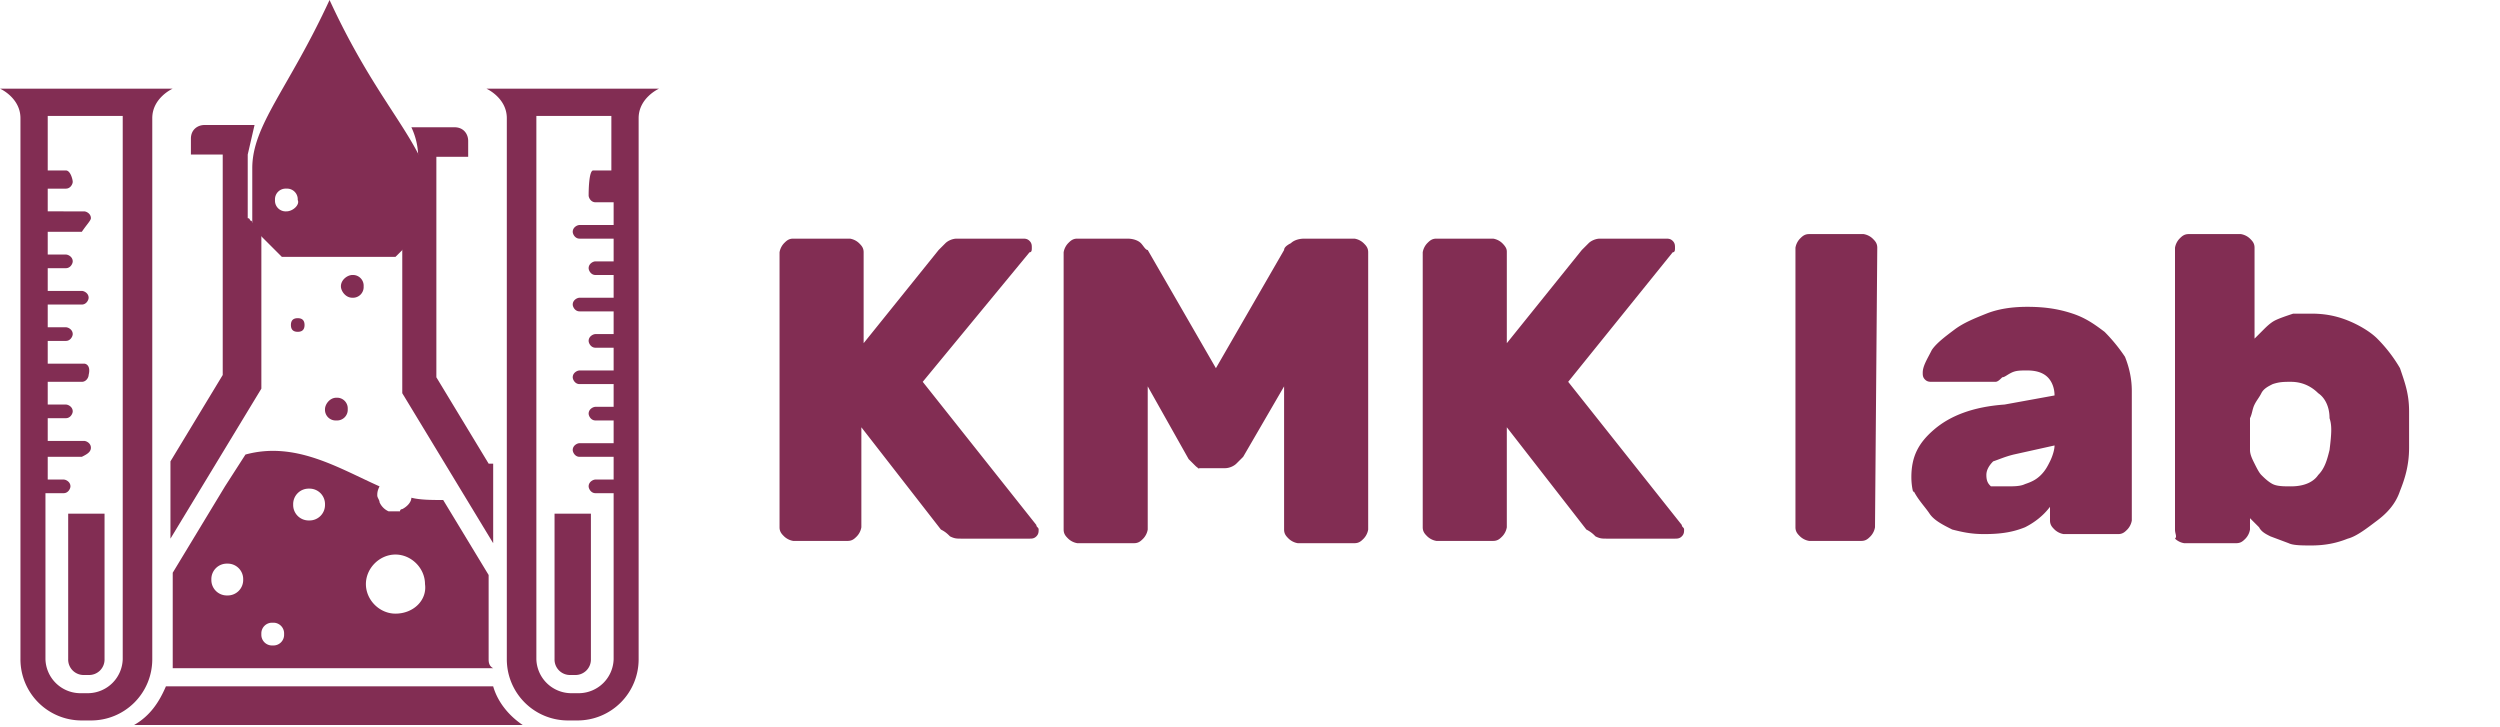
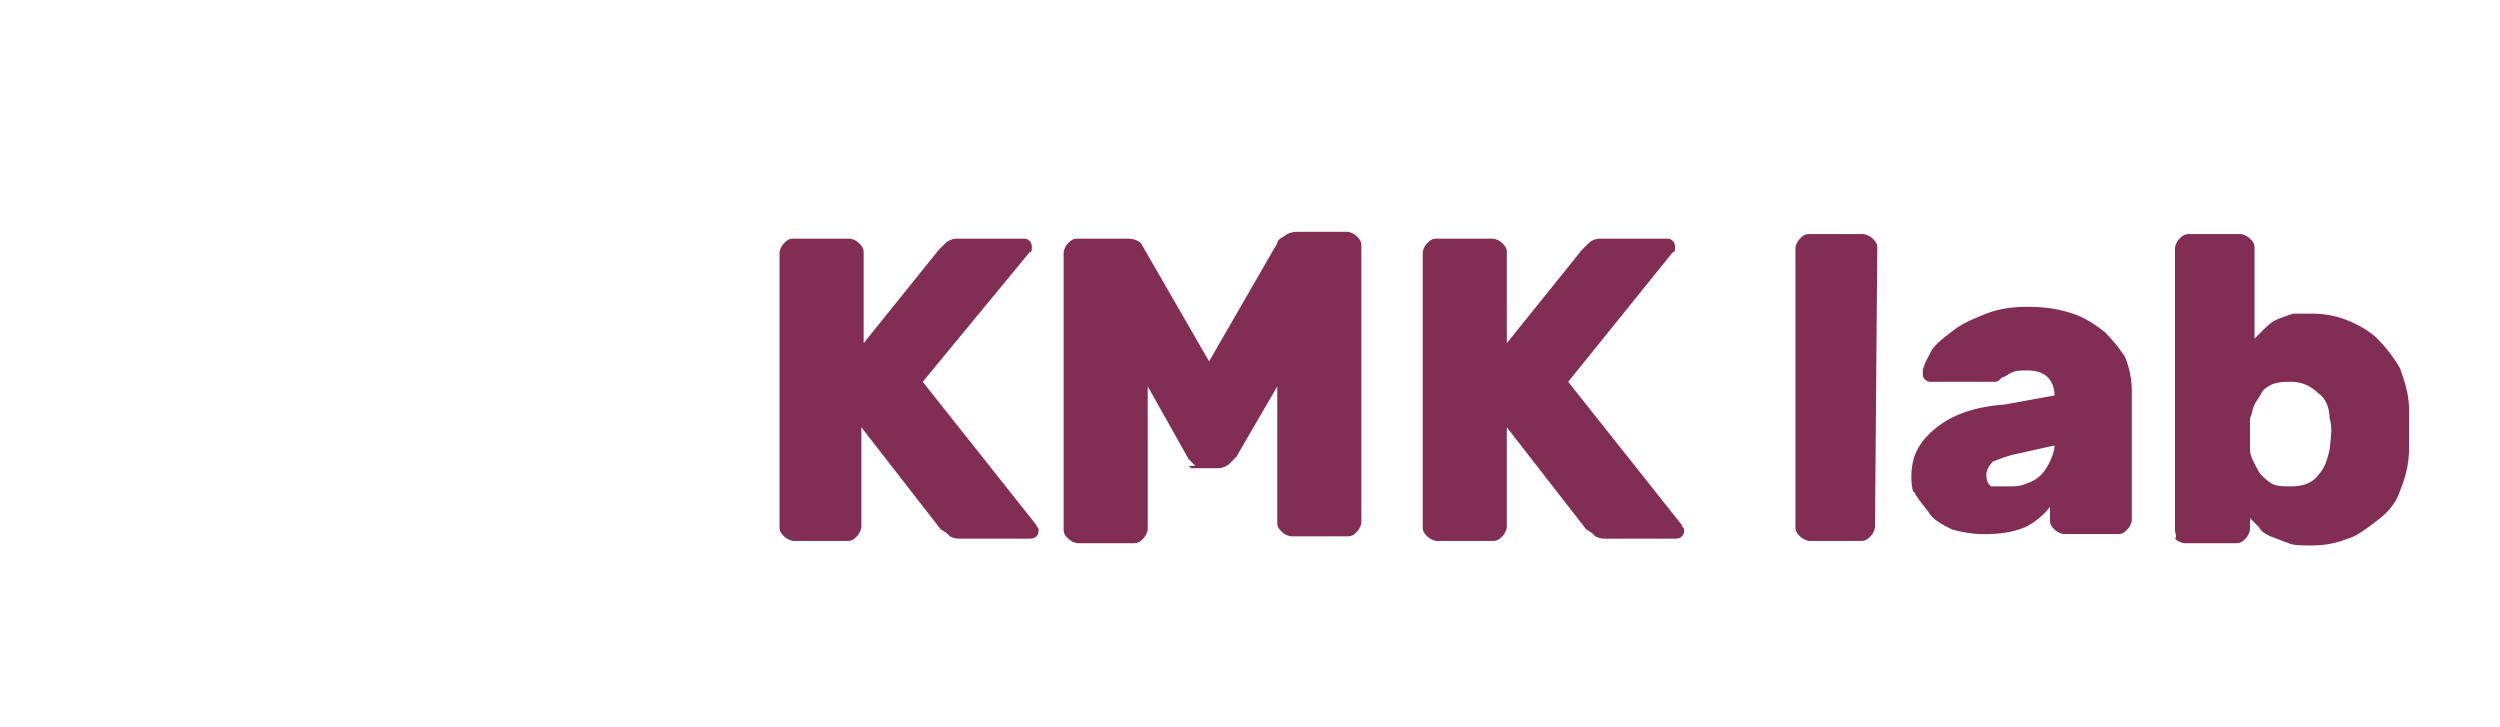
<svg xmlns="http://www.w3.org/2000/svg" width="110" height="32">
  <g fill-rule="evenodd" fill="#822d53">
-     <path d="M7.5 23.7l4-6.6v-6.9h0s0-.1-.1-.1c0 0 0-.1-.1-.1 0 0 0-.1-.1-.1 0 0 0-.1-.1-.1 0 0 0-.1-.1-.1 0 0 0-.1-.1-.1v-.1-.1-.1-.1-.1V9v-.1-.1-.1-.1-.1-.1-.1-.1-.1V8v-.1-.1-.1-.1-.1-.1-.1-.5l.3-1.3H9c-.3 0-.6.2-.6.6v.7h1.4v9.7l-2.3 3.8v3.4zm14-3.3l-2.3-3.8V6.9h1.4v-.7c0-.3-.2-.6-.6-.6h-1.9a3.08 3.08 0 0 1 .3 1.3v.5.1.1.1.1.1.1.1.1.1.1.1.1.1.1.1.1.1.1.1.1.1.1.1s0 .1-.1.1c0 0 0 .1-.1.1 0 0 0 .1-.1.1 0 0 0 .1-.1.1 0 0 0 .1-.1.1 0 0 0 .1-.1.1l-.1.1h0v6.9l4 6.6v-3.5h-.2zM5.9 31.9h8.5H23c-.6-.4-1.1-1-1.3-1.7H7.3c-.3.7-.7 1.3-1.4 1.7zm8.9-14.4a.47.47 0 0 1 .5.5.47.47 0 0 1-.5.5.47.47 0 0 1-.5-.5c0-.2.2-.5.5-.5m11.3-10h.8V5.2v-.1h-3.3v.1V29a1.54 1.54 0 0 0 1.5 1.5h.1.1.1.1A1.54 1.54 0 0 0 27 29v-7.3h-.8c-.2 0-.3-.2-.3-.3 0-.2.2-.3.3-.3h.8v-1h-1.5c-.2 0-.3-.2-.3-.3 0-.2.2-.3.3-.3H27v-1h-.8c-.2 0-.3-.2-.3-.3 0-.2.2-.3.3-.3h.8v-1h-1.5c-.2 0-.3-.2-.3-.3 0-.2.2-.3.3-.3H27v-1h-.8c-.2 0-.3-.2-.3-.3 0-.2.2-.3.3-.3h.8v-1h-1.5c-.2 0-.3-.2-.3-.3 0-.2.2-.3.3-.3H27v-1h-.8c-.2 0-.3-.2-.3-.3 0-.2.2-.3.3-.3h.8v-1h-1.5c-.2 0-.3-.2-.3-.3 0-.2.2-.3.3-.3H27v-1h-.8c-.2 0-.3-.2-.3-.3s0-1.1.2-1.1m-.9 24.2H25a2.69 2.69 0 0 1-2.7-2.7V5.2c0-.9-.9-1.3-.9-1.3H29s-.9.4-.9 1.3V29a2.69 2.69 0 0 1-2.7 2.7h-.2zM2.9 7.5h-.8V5.2v-.1h3.3v.1V29a1.54 1.54 0 0 1-1.5 1.5h-.1-.1-.1-.1A1.54 1.54 0 0 1 2 29v-7.3h.8c.2 0 .3-.2.3-.3 0-.2-.2-.3-.3-.3h-.7v-1h1.5c.2-.1.4-.2.4-.4s-.2-.3-.3-.3H2.1v-1h.8c.2 0 .3-.2.3-.3 0-.2-.2-.3-.3-.3h-.8v-1h1.5c.2 0 .3-.2.3-.3.1-.4-.1-.5-.2-.5H2.1v-1h.8c.2 0 .3-.2.3-.3 0-.2-.2-.3-.3-.3h-.8v-1h1.5c.2 0 .3-.2.3-.3 0-.2-.2-.3-.3-.3H2.1v-1h.8c.2 0 .3-.2.3-.3 0-.2-.2-.3-.3-.3h-.8v-1h1.5c.2-.3.4-.5.4-.6 0-.2-.2-.3-.3-.3H2.1v-1h.8c.2 0 .3-.2.3-.3s-.1-.5-.3-.5m.9 24.2H4A2.69 2.69 0 0 0 6.7 29V5.2c0-.9.9-1.3.9-1.3H0s.9.4.9 1.3V29a2.69 2.69 0 0 0 2.7 2.7h.2z" />
-     <path d="M24.4 22.7V29a.68.68 0 0 0 .7.7h0 .1.1 0a.68.68 0 0 0 .7-.7v-6.4h-1.6v.1zm-19.8 0V29a.68.68 0 0 1-.7.7h0-.1-.1 0A.68.68 0 0 1 3 29v-6.4h1.6v.1zm8.5-8.7c.2 0 .3.1.3.3s-.1.3-.3.3-.3-.1-.3-.3.1-.3.3-.3m2.4-1.9a.47.47 0 0 1 .5.5.47.47 0 0 1-.5.5c-.3 0-.5-.3-.5-.5 0-.3.3-.5.5-.5m6 16.9v-3.7l-2-3.3c-.5 0-1 0-1.4-.1h0 0c0 .2-.2.4-.4.5h0s-.1 0-.1.1h0-.1 0-.1 0 0-.1-.1-.1 0a.78.78 0 0 1-.4-.4h0c0-.1-.1-.2-.1-.3s0-.2.1-.4h0 0c-1.8-.8-3.7-2-5.9-1.4l-.9 1.4-2.3 3.8V29v.4h14.1c-.2-.1-.2-.3-.2-.4zM10 26.2a.68.68 0 0 1-.7-.7.68.68 0 0 1 .7-.7.68.68 0 0 1 .7.7.68.68 0 0 1-.7.7zm2 2.2a.47.47 0 0 1-.5-.5.47.47 0 0 1 .5-.5.47.47 0 0 1 .5.5.47.47 0 0 1-.5.5zm1.6-5.5a.68.68 0 0 1-.7-.7.68.68 0 0 1 .7-.7.68.68 0 0 1 .7.7.68.68 0 0 1-.7.7zm3.8 4.1c-.7 0-1.3-.6-1.3-1.3s.6-1.3 1.3-1.3 1.3.6 1.3 1.3c.1.7-.5 1.3-1.3 1.3zM14.5 0c-1.8 3.9-3.4 5.5-3.4 7.4v.1h0v.1h0v.1.1.1.1.1.1h0v.1.1.1.1h0v.1.1.1.1.1.1.1.1.1.1.1.1.1.1l.1.1.1.1.1.1h0l.1.1.1.1.1.1.1.1.1.1.1.1.1.1.1.1.1.1h0l.1.1h.1.1.1.1.1.1 0 .1.1.1.1.1.1.1.1.1.1.1.1.1.1.1.1.1.1.1.1.1.1.1.1.1.1.1.1.1.1.1.1.1.1.1 0 .1.1.1.1 0 .1.1.1.1.1l.1-.1.1-.1.1-.1.1-.1.1-.1.1-.1.1-.1.1-.1.1-.1.1-.1.1-.1h0l.1-.1.1-.1v-.1-.1-.1-.1-.1-.1-.1-.1h0v-.1V9h0v-.1h0v-.1h0v-.1h0v-.1-.1-.1-.1-.1-.1V8v-.1-.1-.1-.1-.1-.1c-.8-1.9-2.4-3.5-4.2-7.4zm-1.9 9.3a.47.47 0 0 1-.5-.5.47.47 0 0 1 .5-.5.47.47 0 0 1 .5.5c.1.2-.2.5-.5.5z" />
-   </g>
-   <path d="M45.6 23.1c0 .1.1.1.1.2s0 .2-.1.3-.2.1-.3.1h-3c-.2 0-.3 0-.5-.1-.1-.1-.2-.2-.4-.3l-3.5-4.5v4.4a.76.76 0 0 1-.2.4c-.1.1-.2.2-.4.2h-2.4a.76.76 0 0 1-.4-.2c-.1-.1-.2-.2-.2-.4V11.1a.76.76 0 0 1 .2-.4c.1-.1.2-.2.4-.2h2.5a.76.76 0 0 1 .4.2c.1.1.2.2.2.4v4l3.3-4.1.3-.3c.1-.1.3-.2.5-.2H45c.1 0 .2 0 .3.1s.1.2.1.3 0 .2-.1.2l-4.7 5.7 5 6.3zm7-2.6l-.3-.3-1.8-3.2v6.3a.76.76 0 0 1-.2.4c-.1.1-.2.2-.4.2h-2.5a.76.76 0 0 1-.4-.2c-.1-.1-.2-.2-.2-.4V11.1a.76.76 0 0 1 .2-.4c.1-.1.2-.2.4-.2h2.2c.3 0 .5.1.6.2s.2.3.3.3l3 5.2 3-5.2c0-.1.1-.2.3-.3.1-.1.3-.2.6-.2h2.2a.76.76 0 0 1 .4.2c.1.1.2.2.2.4v12.2a.76.76 0 0 1-.2.4c-.1.1-.2.2-.4.2h-2.5a.76.76 0 0 1-.4-.2c-.1-.1-.2-.2-.2-.4V17l-1.8 3.1-.3.3c-.1.1-.3.2-.5.2h-1.2c.2.1 0 0-.1-.1zM74 23.1c0 .1.1.1.1.2s0 .2-.1.3-.2.1-.3.1h-3c-.2 0-.3 0-.5-.1a1.38 1.38 0 0 0-.4-.3l-3.5-4.5v4.4a.76.76 0 0 1-.2.4c-.1.1-.2.2-.4.2h-2.5a.76.76 0 0 1-.4-.2c-.1-.1-.2-.2-.2-.4V11.1a.76.76 0 0 1 .2-.4c.1-.1.2-.2.4-.2h2.5a.76.76 0 0 1 .4.2c.2.2.2.3.2.4v4l3.3-4.1.3-.3c.1-.1.3-.2.5-.2h2.9c.1 0 .2 0 .3.1s.1.2.1.3 0 .2-.1.2L69 16.8l5 6.3zm8.5.1a.76.76 0 0 1-.2.4c-.1.1-.2.2-.4.2h-2.3a.76.76 0 0 1-.4-.2c-.1-.1-.2-.2-.2-.4V10.9a.76.76 0 0 1 .2-.4c.1-.1.2-.2.4-.2H82a.76.76 0 0 1 .4.2c.1.1.2.2.2.4l-.1 12.3h0zm1.6-2.2c0-.9.3-1.5 1-2.1s1.7-1 3.1-1.1l2.2-.4c0-.3-.1-.6-.3-.8s-.5-.3-.9-.3c-.3 0-.5 0-.7.1s-.3.2-.4.2c-.1.1-.2.2-.3.2h-.4H85c-.1 0-.2 0-.3-.1s-.1-.2-.1-.3c0-.3.2-.6.4-1 .2-.3.6-.6 1-.9s.9-.5 1.4-.7 1.1-.3 1.8-.3c.8 0 1.4.1 2 .3s1 .5 1.4.8c.4.4.7.8.9 1.1.2.5.3 1 .3 1.5v5.7a.76.76 0 0 1-.2.4c-.1.1-.2.2-.4.2h-2.4a.76.76 0 0 1-.4-.2c-.1-.1-.2-.2-.2-.4v-.6c-.3.4-.7.7-1.1.9-.5.2-1 .3-1.8.3-.6 0-1-.1-1.4-.2-.4-.2-.8-.4-1-.7s-.5-.6-.7-1c0 .2-.1-.2-.1-.6zm4.2.4c.3 0 .6 0 .8-.1.3-.1.5-.2.7-.4s.3-.4.4-.6.2-.5.2-.7l-1.8.4c-.4.1-.6.2-.9.3-.2.2-.3.4-.3.6 0 .3.1.4.2.5h.7zm13.4-7.6c.6 0 1.1.1 1.6.3s1 .5 1.3.8a6.42 6.42 0 0 1 1 1.3c.2.6.4 1.1.4 1.9v.8.8c0 .8-.2 1.4-.4 1.9-.2.6-.6 1-1 1.3s-.9.7-1.3.8c-.5.2-1 .3-1.6.3-.4 0-.8 0-1-.1l-.8-.3c-.2-.1-.4-.2-.5-.4l-.4-.4v.5a.76.76 0 0 1-.2.4c-.1.1-.2.2-.4.2h-2.3a.76.76 0 0 1-.4-.2c.1-.1 0-.2 0-.4V10.9a.76.76 0 0 1 .2-.4c.1-.1.2-.2.4-.2h2.3a.76.76 0 0 1 .4.2c.1.1.2.2.2.4v4l.4-.4c.1-.1.3-.3.5-.4s.5-.2.8-.3h.8zm.8 4.6c0-.5-.2-.9-.5-1.1-.3-.3-.7-.5-1.2-.5-.3 0-.5 0-.8.1-.2.1-.4.2-.5.4s-.2.3-.3.5-.1.4-.2.6v.7.7c0 .2.1.4.2.6s.2.4.3.5.3.3.5.4.5.1.8.1c.6 0 1-.2 1.2-.5.3-.3.4-.7.5-1.1.1-.8.1-1.1 0-1.4z" fill="#822d53" />
+     </g>
+   <path d="M45.6 23.1c0 .1.1.1.1.2s0 .2-.1.3-.2.1-.3.1h-3c-.2 0-.3 0-.5-.1-.1-.1-.2-.2-.4-.3l-3.5-4.5v4.4a.76.76 0 0 1-.2.4c-.1.1-.2.2-.4.2h-2.4a.76.76 0 0 1-.4-.2c-.1-.1-.2-.2-.2-.4V11.1a.76.76 0 0 1 .2-.4c.1-.1.2-.2.4-.2h2.5a.76.76 0 0 1 .4.2c.1.1.2.2.2.4v4l3.3-4.1.3-.3c.1-.1.3-.2.5-.2H45c.1 0 .2 0 .3.1s.1.2.1.3 0 .2-.1.2l-4.7 5.7 5 6.3zm7-2.6l-.3-.3-1.8-3.2v6.3a.76.76 0 0 1-.2.4c-.1.1-.2.2-.4.2h-2.5a.76.76 0 0 1-.4-.2c-.1-.1-.2-.2-.2-.4V11.1a.76.76 0 0 1 .2-.4c.1-.1.2-.2.4-.2h2.2c.3 0 .5.1.6.2l3 5.2 3-5.2c0-.1.1-.2.3-.3.1-.1.3-.2.6-.2h2.2a.76.76 0 0 1 .4.2c.1.1.2.2.2.4v12.2a.76.76 0 0 1-.2.4c-.1.1-.2.2-.4.2h-2.5a.76.76 0 0 1-.4-.2c-.1-.1-.2-.2-.2-.4V17l-1.8 3.1-.3.3c-.1.1-.3.2-.5.2h-1.2c.2.1 0 0-.1-.1zM74 23.1c0 .1.1.1.1.2s0 .2-.1.3-.2.1-.3.1h-3c-.2 0-.3 0-.5-.1a1.38 1.38 0 0 0-.4-.3l-3.5-4.5v4.4a.76.76 0 0 1-.2.4c-.1.1-.2.2-.4.2h-2.5a.76.76 0 0 1-.4-.2c-.1-.1-.2-.2-.2-.4V11.1a.76.76 0 0 1 .2-.4c.1-.1.2-.2.4-.2h2.5a.76.76 0 0 1 .4.2c.2.2.2.3.2.4v4l3.3-4.1.3-.3c.1-.1.3-.2.5-.2h2.9c.1 0 .2 0 .3.1s.1.2.1.3 0 .2-.1.2L69 16.8l5 6.3zm8.5.1a.76.76 0 0 1-.2.4c-.1.1-.2.2-.4.2h-2.3a.76.76 0 0 1-.4-.2c-.1-.1-.2-.2-.2-.4V10.9a.76.76 0 0 1 .2-.4c.1-.1.2-.2.4-.2H82a.76.76 0 0 1 .4.2c.1.1.2.2.2.4l-.1 12.3h0zm1.6-2.2c0-.9.3-1.5 1-2.1s1.7-1 3.1-1.1l2.2-.4c0-.3-.1-.6-.3-.8s-.5-.3-.9-.3c-.3 0-.5 0-.7.1s-.3.2-.4.2c-.1.1-.2.2-.3.2h-.4H85c-.1 0-.2 0-.3-.1s-.1-.2-.1-.3c0-.3.2-.6.4-1 .2-.3.6-.6 1-.9s.9-.5 1.4-.7 1.1-.3 1.8-.3c.8 0 1.4.1 2 .3s1 .5 1.4.8c.4.4.7.8.9 1.1.2.5.3 1 .3 1.5v5.7a.76.76 0 0 1-.2.4c-.1.1-.2.2-.4.2h-2.4a.76.76 0 0 1-.4-.2c-.1-.1-.2-.2-.2-.4v-.6c-.3.4-.7.7-1.1.9-.5.2-1 .3-1.8.3-.6 0-1-.1-1.4-.2-.4-.2-.8-.4-1-.7s-.5-.6-.7-1c0 .2-.1-.2-.1-.6zm4.2.4c.3 0 .6 0 .8-.1.3-.1.5-.2.7-.4s.3-.4.4-.6.2-.5.2-.7l-1.8.4c-.4.1-.6.2-.9.3-.2.2-.3.4-.3.6 0 .3.1.4.2.5h.7zm13.4-7.6c.6 0 1.1.1 1.6.3s1 .5 1.3.8a6.42 6.42 0 0 1 1 1.3c.2.6.4 1.1.4 1.9v.8.8c0 .8-.2 1.4-.4 1.9-.2.6-.6 1-1 1.3s-.9.7-1.3.8c-.5.2-1 .3-1.6.3-.4 0-.8 0-1-.1l-.8-.3c-.2-.1-.4-.2-.5-.4l-.4-.4v.5a.76.76 0 0 1-.2.4c-.1.1-.2.2-.4.2h-2.3a.76.76 0 0 1-.4-.2c.1-.1 0-.2 0-.4V10.9a.76.76 0 0 1 .2-.4c.1-.1.2-.2.4-.2h2.3a.76.76 0 0 1 .4.2c.1.1.2.2.2.4v4l.4-.4c.1-.1.3-.3.5-.4s.5-.2.8-.3h.8zm.8 4.6c0-.5-.2-.9-.5-1.1-.3-.3-.7-.5-1.2-.5-.3 0-.5 0-.8.1-.2.1-.4.2-.5.4s-.2.3-.3.5-.1.4-.2.6v.7.7c0 .2.1.4.2.6s.2.4.3.5.3.3.5.4.5.1.8.1c.6 0 1-.2 1.2-.5.3-.3.4-.7.5-1.1.1-.8.1-1.1 0-1.4z" fill="#822d53" />
</svg>